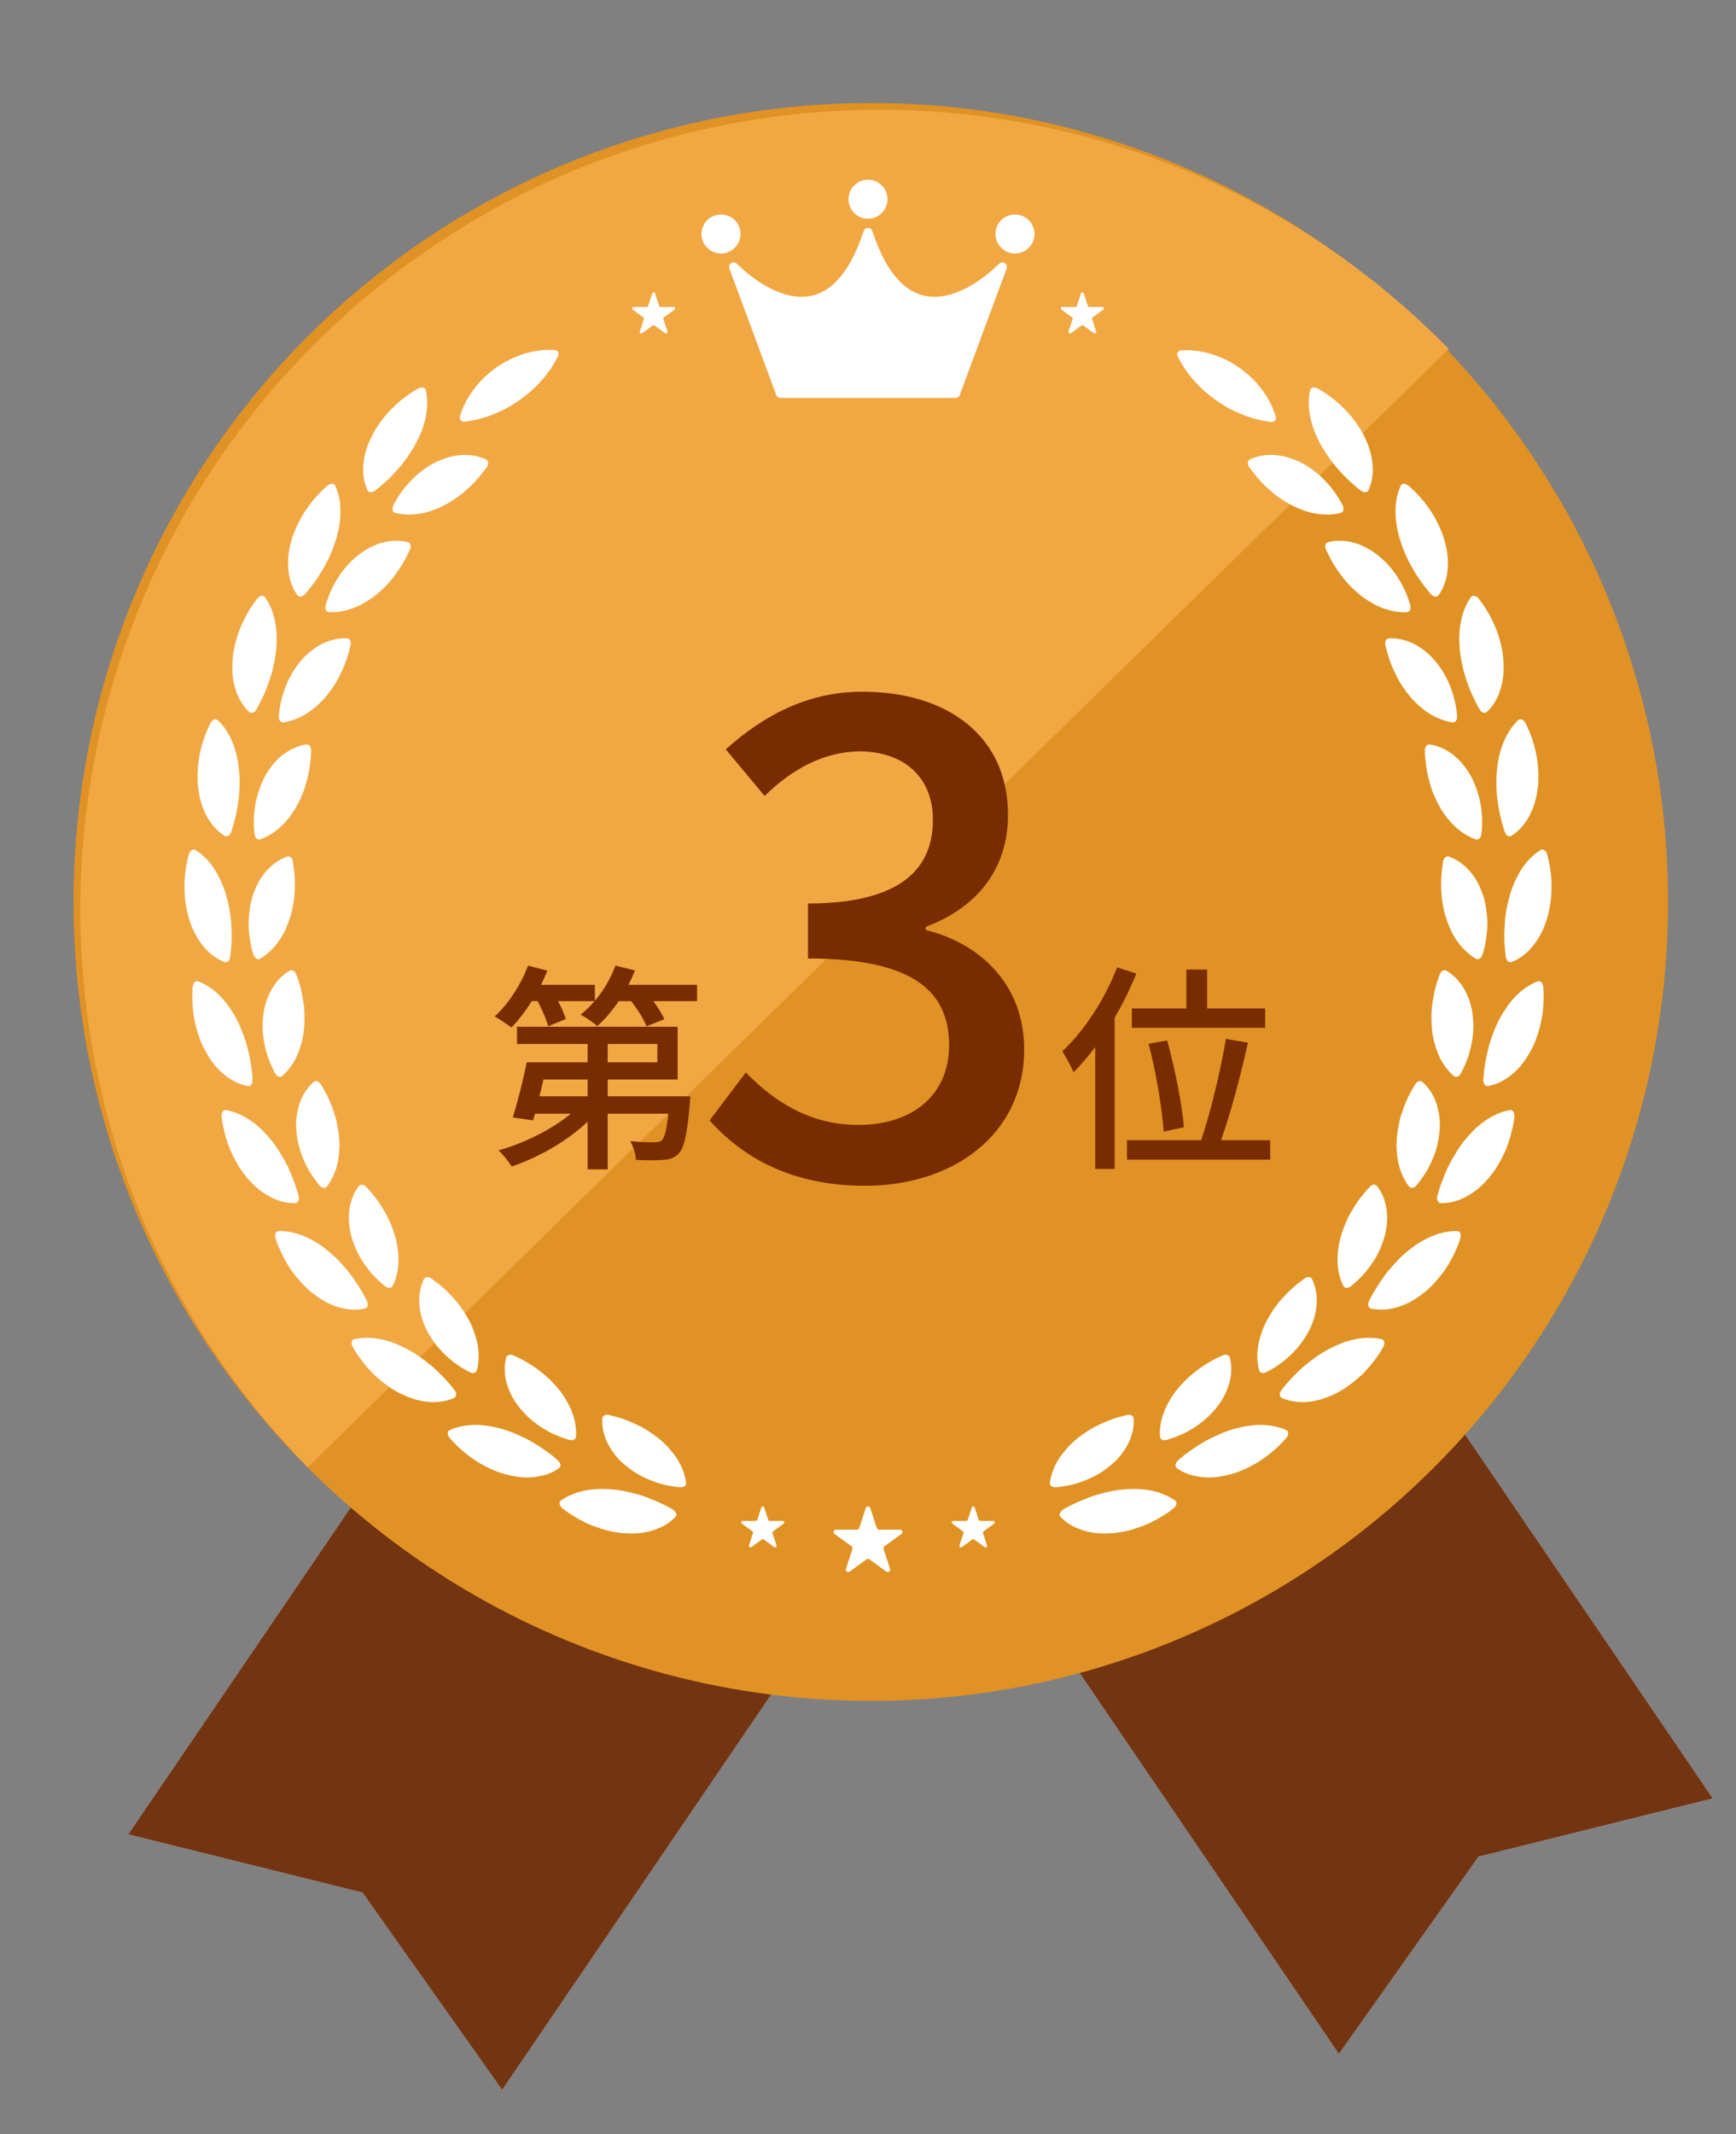
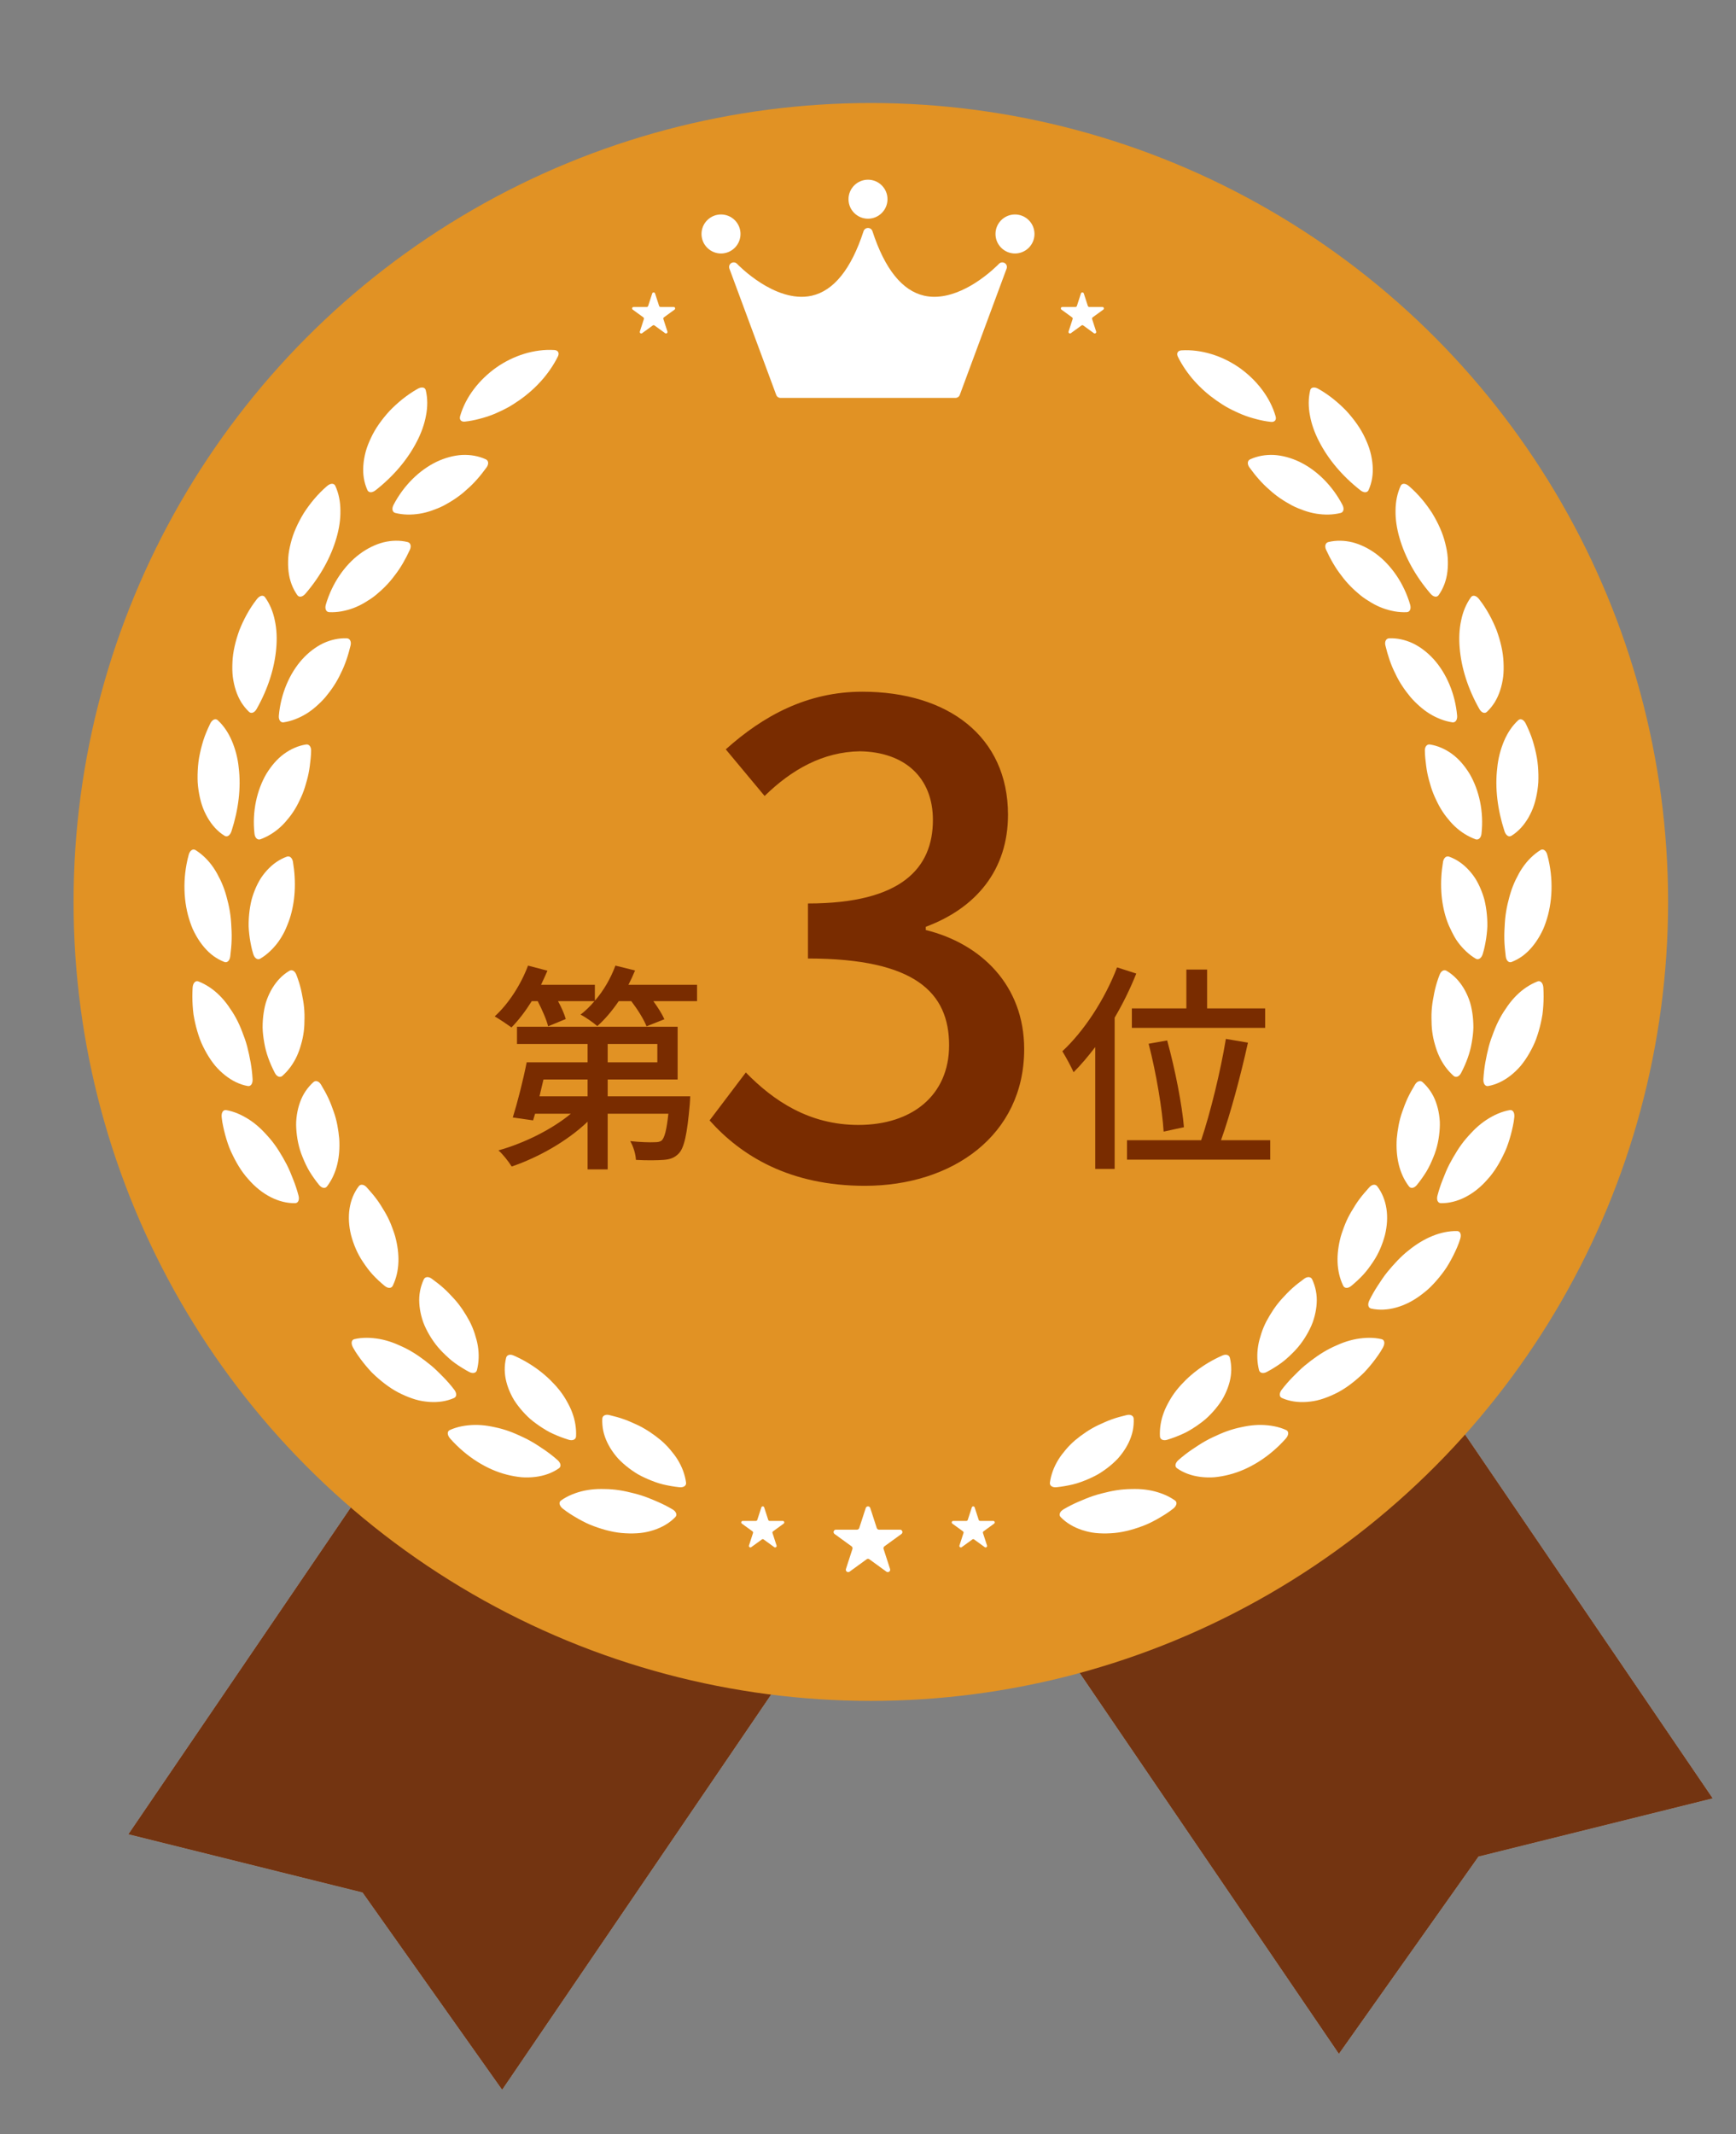
<svg xmlns="http://www.w3.org/2000/svg" width="118" height="145" viewBox="0 0 118 145" fill="none">
  <rect x="0" y="0" width="118" height="145" fill="#808080" stroke="none" />
  <g clip-path="url(#clip0_624_5138)">
    <g clip-path="url(#clip1_624_5138)">
      <path d="M91.008 139.538L100.491 126.142L116.404 122.188L89.627 82.863L64.232 100.213L91.008 139.538Z" fill="white" />
      <path d="M91.008 139.538L100.491 126.142L116.404 122.188L89.627 82.863L64.232 100.213L91.008 139.538Z" fill="#733411" />
      <path d="M91.008 139.538L100.491 126.142L116.404 122.188L89.627 82.863L64.232 100.213L91.008 139.538Z" fill="#733411" />
    </g>
    <g clip-path="url(#clip2_624_5138)">
      <path d="M34.132 141.98L24.649 128.584L8.737 124.629L35.513 85.305L60.909 102.655L34.132 141.98Z" fill="white" />
      <path d="M34.132 141.98L24.649 128.584L8.737 124.629L35.513 85.305L60.909 102.655L34.132 141.98Z" fill="#733411" />
      <path d="M34.132 141.98L24.649 128.584L8.737 124.629L35.513 85.305L60.909 102.655L34.132 141.98Z" fill="#733411" />
    </g>
    <ellipse cx="59.192" cy="61.285" rx="54.192" ry="54.285" fill="#E19224" />
-     <path d="M21.775 22.991C0.36 43.973 -0.02 78.312 20.926 99.691L98.476 23.709C77.53 2.331 43.19 2.009 21.775 22.991Z" fill="#F1A843" />
    <path d="M37.68 23.784C36.339 23.701 34.911 24.147 33.738 24.969C32.57 25.797 31.65 26.97 31.277 28.269C31.204 28.513 31.343 28.674 31.596 28.647C31.929 28.61 32.258 28.548 32.578 28.462C32.901 28.378 33.224 28.279 33.533 28.154C33.689 28.091 33.841 28.024 33.992 27.951C34.144 27.88 34.295 27.807 34.443 27.728C34.74 27.571 35.021 27.387 35.297 27.196C36.397 26.427 37.33 25.413 37.925 24.213C38.037 23.984 37.934 23.798 37.68 23.784L37.68 23.784Z" fill="white" />
    <path d="M28.375 26.427C27.65 26.839 27.02 27.363 26.479 27.922C25.955 28.498 25.515 29.105 25.221 29.742C25.071 30.058 24.945 30.369 24.859 30.684C24.775 31 24.72 31.311 24.698 31.613C24.649 32.214 24.744 32.791 24.973 33.299C25.059 33.492 25.301 33.495 25.532 33.309C26.768 32.342 27.719 31.197 28.328 30.013C28.635 29.426 28.85 28.824 28.957 28.231C29.071 27.645 29.072 27.062 28.94 26.514C28.89 26.306 28.648 26.267 28.375 26.427L28.375 26.427Z" fill="white" />
    <path d="M33.079 31.75C32.664 32.325 32.217 32.844 31.72 33.27C31.241 33.715 30.706 34.061 30.175 34.345C29.907 34.484 29.627 34.595 29.352 34.691C29.079 34.788 28.801 34.859 28.522 34.904C27.96 34.992 27.407 34.987 26.874 34.855C26.671 34.805 26.615 34.574 26.744 34.316C27.442 32.971 28.525 31.93 29.674 31.378C30.253 31.104 30.843 30.946 31.41 30.913C31.984 30.888 32.53 30.984 33.024 31.21C33.211 31.296 33.234 31.529 33.079 31.75H33.079Z" fill="white" />
    <path d="M22.219 33.035C21.587 33.579 21.07 34.215 20.647 34.868C20.244 35.535 19.931 36.217 19.764 36.898C19.679 37.237 19.614 37.566 19.593 37.893C19.571 38.22 19.578 38.536 19.614 38.836C19.682 39.435 19.888 39.983 20.21 40.438C20.333 40.61 20.57 40.566 20.762 40.338C21.786 39.15 22.496 37.841 22.866 36.563C23.052 35.926 23.15 35.297 23.138 34.692C23.137 34.095 23.026 33.523 22.791 33.011C22.701 32.817 22.456 32.826 22.219 33.035L22.219 33.035Z" fill="white" />
    <path d="M27.863 37.349C27.566 37.993 27.229 38.589 26.824 39.103C26.439 39.63 25.983 40.075 25.516 40.455C25.28 40.644 25.026 40.806 24.776 40.954C24.527 41.101 24.268 41.225 24.003 41.324C23.468 41.518 22.926 41.621 22.377 41.594C22.168 41.585 22.068 41.37 22.145 41.091C22.569 39.636 23.428 38.405 24.45 37.642C24.963 37.26 25.515 36.993 26.063 36.85C26.621 36.714 27.176 36.703 27.704 36.83C27.905 36.878 27.972 37.103 27.863 37.349Z" fill="white" />
    <path d="M17.457 40.714C16.942 41.37 16.56 42.096 16.271 42.82C16.006 43.553 15.83 44.283 15.8 44.984C15.783 45.333 15.786 45.67 15.825 45.993C15.868 46.318 15.937 46.627 16.031 46.915C16.127 47.203 16.246 47.469 16.395 47.713C16.548 47.957 16.726 48.177 16.928 48.368C17.082 48.513 17.307 48.424 17.449 48.163C18.222 46.797 18.664 45.376 18.777 44.05C18.836 43.389 18.809 42.752 18.681 42.161C18.563 41.576 18.343 41.036 18.013 40.579C17.888 40.406 17.649 40.462 17.457 40.713L17.457 40.714Z" fill="white" />
    <path d="M23.831 43.849C23.666 44.538 23.452 45.188 23.154 45.77C22.881 46.363 22.518 46.886 22.135 47.35C21.941 47.581 21.725 47.791 21.507 47.983C21.291 48.176 21.062 48.349 20.822 48.497C20.582 48.645 20.328 48.769 20.07 48.868C19.815 48.967 19.551 49.039 19.279 49.08C19.073 49.111 18.932 48.92 18.953 48.632C19.086 47.122 19.689 45.747 20.541 44.799C20.971 44.325 21.459 43.955 21.969 43.709C22.49 43.468 23.032 43.35 23.575 43.371C23.781 43.379 23.891 43.587 23.831 43.849Z" fill="white" />
    <path d="M14.284 49.178C14.104 49.553 13.938 49.932 13.818 50.318C13.698 50.705 13.604 51.093 13.534 51.476C13.467 51.859 13.441 52.242 13.431 52.612C13.427 52.797 13.429 52.98 13.437 53.159C13.447 53.339 13.469 53.516 13.494 53.689C13.545 54.035 13.62 54.365 13.717 54.674C13.814 54.983 13.951 55.273 14.099 55.537C14.403 56.065 14.781 56.49 15.26 56.787C15.442 56.899 15.637 56.767 15.732 56.484C16.218 54.993 16.388 53.515 16.229 52.191C16.168 51.533 16.001 50.91 15.768 50.358C15.537 49.807 15.215 49.32 14.802 48.937C14.645 48.791 14.422 48.893 14.283 49.177L14.284 49.178Z" fill="white" />
    <path d="M21.147 51.005C21.142 51.361 21.101 51.704 21.058 52.042C21.015 52.38 20.949 52.707 20.861 53.022C20.776 53.337 20.685 53.644 20.565 53.935C20.507 54.081 20.443 54.224 20.374 54.363C20.308 54.502 20.242 54.638 20.169 54.77C20.023 55.035 19.859 55.284 19.677 55.515C19.495 55.745 19.313 55.96 19.105 56.153C18.697 56.538 18.213 56.839 17.704 57.026C17.51 57.097 17.328 56.936 17.298 56.65C17.127 55.142 17.465 53.679 18.105 52.58C18.443 52.033 18.834 51.571 19.295 51.233C19.758 50.894 20.265 50.671 20.801 50.586C21.005 50.554 21.153 50.736 21.147 51.005L21.147 51.005Z" fill="white" />
    <path d="M12.823 58.095C12.387 59.704 12.472 61.353 12.925 62.662C12.981 62.826 13.038 62.985 13.107 63.139C13.179 63.292 13.254 63.44 13.335 63.582C13.495 63.865 13.674 64.124 13.87 64.355C14.066 64.585 14.276 64.786 14.505 64.955C14.739 65.124 14.987 65.26 15.248 65.361C15.445 65.438 15.618 65.271 15.651 64.976C15.698 64.587 15.739 64.202 15.745 63.825C15.75 63.636 15.749 63.45 15.741 63.265C15.731 63.08 15.722 62.897 15.712 62.716C15.689 62.354 15.643 62.001 15.575 61.66C15.541 61.489 15.502 61.321 15.457 61.156C15.416 60.991 15.374 60.829 15.325 60.671C15.226 60.354 15.107 60.052 14.969 59.766C14.827 59.48 14.687 59.212 14.515 58.964C14.181 58.468 13.758 58.053 13.287 57.759C13.11 57.647 12.899 57.789 12.823 58.095Z" fill="white" />
    <path d="M19.912 58.552C20.146 59.952 20.065 61.288 19.683 62.449C19.635 62.594 19.578 62.735 19.523 62.873C19.469 63.011 19.41 63.146 19.347 63.277C19.219 63.538 19.07 63.785 18.903 64.014C18.735 64.243 18.547 64.454 18.344 64.643C18.146 64.831 17.929 64.997 17.693 65.137C17.514 65.244 17.311 65.119 17.221 64.844C17.105 64.483 17.035 64.116 16.979 63.753C16.952 63.571 16.932 63.39 16.917 63.21C16.9 63.031 16.894 62.852 16.901 62.675C16.91 62.321 16.942 61.976 16.997 61.643C17.024 61.477 17.056 61.314 17.095 61.155C17.136 60.996 17.187 60.841 17.241 60.69C17.349 60.389 17.478 60.106 17.626 59.846C17.771 59.585 17.956 59.348 18.145 59.137C18.532 58.714 18.975 58.396 19.494 58.209C19.692 58.138 19.861 58.286 19.912 58.552H19.912Z" fill="white" />
    <path d="M13.094 67.101C13.069 67.515 13.071 67.926 13.096 68.329C13.109 68.531 13.127 68.731 13.153 68.927C13.185 69.123 13.222 69.317 13.265 69.507C13.351 69.886 13.458 70.252 13.585 70.6C13.712 70.947 13.879 71.271 14.051 71.574C14.225 71.876 14.416 72.155 14.62 72.405C14.831 72.654 15.062 72.874 15.3 73.063C15.777 73.441 16.293 73.692 16.838 73.792C17.047 73.829 17.183 73.632 17.169 73.333C17.127 72.547 16.979 71.804 16.8 71.101C16.707 70.75 16.585 70.414 16.457 70.09C16.335 69.766 16.194 69.456 16.035 69.164C15.879 68.871 15.692 68.598 15.514 68.341C15.332 68.085 15.134 67.849 14.921 67.638C14.498 67.214 14.002 66.886 13.489 66.685C13.293 66.608 13.114 66.787 13.094 67.101Z" fill="white" />
    <path d="M20.142 66.226C20.272 66.558 20.377 66.891 20.456 67.222C20.495 67.388 20.527 67.554 20.556 67.718C20.59 67.882 20.618 68.044 20.64 68.207C20.683 68.531 20.703 68.852 20.698 69.168C20.695 69.483 20.689 69.789 20.648 70.09C20.61 70.39 20.548 70.683 20.465 70.965C20.387 71.245 20.294 71.513 20.175 71.769C19.938 72.279 19.608 72.736 19.195 73.102C19.04 73.241 18.814 73.159 18.684 72.904C18.335 72.234 18.072 71.534 17.96 70.836C17.899 70.488 17.856 70.145 17.85 69.808C17.85 69.47 17.873 69.141 17.921 68.825C17.971 68.509 18.031 68.21 18.139 67.924C18.244 67.639 18.371 67.373 18.519 67.13C18.818 66.642 19.191 66.248 19.669 65.965C19.85 65.858 20.045 65.973 20.142 66.226Z" fill="white" />
    <path d="M15.069 75.916C15.089 76.124 15.123 76.328 15.167 76.528C15.209 76.73 15.257 76.928 15.31 77.124C15.364 77.319 15.422 77.511 15.486 77.7C15.549 77.889 15.62 78.073 15.703 78.25C16.029 78.96 16.407 79.608 16.883 80.127C17.797 81.185 18.961 81.77 20.058 81.752C20.267 81.749 20.367 81.525 20.291 81.237C20.191 80.857 20.07 80.491 19.929 80.141C19.793 79.788 19.652 79.444 19.486 79.121C19.146 78.478 18.786 77.881 18.353 77.372C18.246 77.244 18.132 77.123 18.022 77.004C17.913 76.885 17.802 76.772 17.686 76.664C17.456 76.449 17.214 76.257 16.962 76.09C16.452 75.76 15.93 75.525 15.377 75.428C15.168 75.392 15.034 75.6 15.069 75.915L15.069 75.916Z" fill="white" />
    <path d="M21.816 73.692C21.906 73.847 21.993 73.998 22.079 74.147C22.164 74.299 22.242 74.452 22.314 74.606C22.387 74.76 22.452 74.914 22.512 75.07C22.569 75.226 22.625 75.38 22.682 75.533C22.903 76.146 23.002 76.776 23.059 77.373C23.133 78.58 22.905 79.72 22.231 80.609C22.105 80.777 21.873 80.738 21.691 80.515C21.452 80.222 21.236 79.917 21.043 79.604C20.854 79.289 20.705 78.96 20.572 78.633C20.298 77.983 20.174 77.305 20.137 76.671C20.129 76.512 20.124 76.356 20.133 76.201C20.142 76.045 20.159 75.893 20.181 75.743C20.227 75.445 20.297 75.16 20.394 74.893C20.581 74.362 20.897 73.894 21.303 73.528C21.458 73.39 21.679 73.462 21.816 73.692Z" fill="white" />
-     <path d="M18.746 84.186C18.868 84.587 19.042 84.96 19.222 85.323C19.409 85.683 19.601 86.035 19.831 86.35C20.06 86.666 20.304 86.962 20.558 87.233C20.686 87.367 20.811 87.499 20.948 87.618C21.084 87.736 21.223 87.849 21.363 87.954C22.47 88.808 23.726 89.149 24.797 88.913C25.002 88.868 25.056 88.63 24.924 88.362C24.75 88.009 24.558 87.675 24.351 87.36C24.147 87.042 23.941 86.733 23.713 86.449C23.252 85.887 22.78 85.373 22.254 84.961C21.226 84.125 20.065 83.624 18.951 83.647C18.738 83.653 18.649 83.883 18.746 84.186L18.746 84.186Z" fill="white" />
    <path d="M24.916 80.665C25.148 80.93 25.384 81.188 25.584 81.462C25.79 81.732 25.959 82.019 26.128 82.297C26.296 82.577 26.439 82.863 26.559 83.153C26.62 83.298 26.67 83.447 26.724 83.59C26.777 83.734 26.824 83.878 26.865 84.023C27.178 85.192 27.183 86.354 26.699 87.36C26.608 87.55 26.374 87.558 26.151 87.376C25.859 87.136 25.586 86.88 25.335 86.612C25.087 86.341 24.875 86.048 24.679 85.755C24.281 85.172 24.025 84.532 23.861 83.919C23.557 82.675 23.721 81.487 24.381 80.608C24.504 80.442 24.735 80.468 24.916 80.666V80.665Z" fill="white" />
    <path d="M23.996 91.559C24.047 91.65 24.099 91.74 24.153 91.829C24.208 91.917 24.266 92.002 24.325 92.086C24.442 92.255 24.564 92.419 24.689 92.578C24.814 92.737 24.944 92.891 25.076 93.04C25.142 93.114 25.209 93.187 25.277 93.259C25.347 93.328 25.418 93.395 25.49 93.462C26.065 93.989 26.668 94.436 27.307 94.729C27.622 94.88 27.938 95.002 28.249 95.094C28.559 95.186 28.877 95.233 29.179 95.256C29.786 95.299 30.355 95.214 30.861 94.991C31.054 94.904 31.056 94.664 30.876 94.425C30.637 94.113 30.384 93.823 30.119 93.554C29.852 93.287 29.593 93.021 29.313 92.789C28.751 92.328 28.183 91.921 27.588 91.62C27.44 91.544 27.288 91.476 27.14 91.41C26.994 91.343 26.846 91.282 26.698 91.228C26.402 91.119 26.104 91.037 25.807 90.982C25.209 90.877 24.637 90.863 24.09 90.99C23.882 91.038 23.841 91.281 23.996 91.559V91.559Z" fill="white" />
    <path d="M29.342 86.881C29.485 86.989 29.624 87.094 29.761 87.198C29.898 87.305 30.03 87.415 30.157 87.529C30.283 87.642 30.404 87.759 30.519 87.879C30.633 88 30.745 88.12 30.857 88.239C31.298 88.72 31.639 89.258 31.923 89.787C32.061 90.056 32.175 90.331 32.266 90.611C32.355 90.891 32.433 91.161 32.478 91.44C32.57 91.995 32.556 92.557 32.42 93.093C32.37 93.296 32.138 93.353 31.886 93.217C31.552 93.039 31.235 92.841 30.936 92.627C30.636 92.415 30.373 92.166 30.122 91.917C29.618 91.423 29.236 90.85 28.957 90.279C28.888 90.136 28.823 89.994 28.77 89.848C28.718 89.701 28.674 89.554 28.636 89.408C28.562 89.115 28.516 88.825 28.501 88.542C28.465 87.98 28.576 87.424 28.806 86.931C28.894 86.743 29.126 86.723 29.342 86.881Z" fill="white" />
    <path d="M30.596 97.742C31.699 98.988 33.102 99.86 34.458 100.199C34.796 100.285 35.129 100.344 35.451 100.374C35.775 100.4 36.094 100.387 36.395 100.351C36.999 100.275 37.539 100.084 37.993 99.764C38.166 99.641 38.121 99.407 37.898 99.207C37.603 98.947 37.299 98.711 36.987 98.499C36.829 98.394 36.673 98.291 36.519 98.189C36.364 98.088 36.206 97.994 36.048 97.906C35.732 97.726 35.404 97.583 35.088 97.441C34.77 97.301 34.449 97.186 34.129 97.095C33.968 97.05 33.808 97.011 33.648 96.978C33.49 96.943 33.335 96.911 33.179 96.887C32.868 96.838 32.56 96.815 32.258 96.819C31.652 96.833 31.086 96.936 30.576 97.166C30.382 97.254 30.389 97.501 30.595 97.742L30.596 97.742Z" fill="white" />
    <path d="M34.917 92.105C36.218 92.677 37.266 93.51 38.023 94.453C38.211 94.69 38.377 94.938 38.52 95.195C38.664 95.449 38.792 95.702 38.89 95.967C39.089 96.494 39.183 97.05 39.155 97.6C39.145 97.807 38.928 97.912 38.654 97.826C38.292 97.716 37.942 97.582 37.608 97.43C37.524 97.392 37.441 97.353 37.36 97.312C37.281 97.269 37.202 97.224 37.124 97.179C36.969 97.087 36.818 96.992 36.672 96.892C36.381 96.691 36.103 96.487 35.862 96.249C35.62 96.013 35.401 95.766 35.209 95.512C35.112 95.385 35.023 95.257 34.94 95.127C34.859 94.995 34.788 94.857 34.722 94.721C34.592 94.449 34.49 94.173 34.42 93.898C34.276 93.352 34.271 92.79 34.402 92.258C34.451 92.056 34.674 91.991 34.917 92.105V92.105Z" fill="white" />
    <path d="M38.263 102.514C38.589 102.774 38.939 102.987 39.289 103.189C39.641 103.386 39.996 103.569 40.363 103.699C41.092 103.97 41.818 104.151 42.518 104.181C42.866 104.201 43.204 104.195 43.526 104.162C43.847 104.13 44.159 104.054 44.447 103.961C45.024 103.771 45.519 103.478 45.903 103.081C46.049 102.93 45.962 102.702 45.705 102.551C45.366 102.353 45.022 102.179 44.676 102.031C44.328 101.884 43.988 101.736 43.641 101.626C43.298 101.51 42.947 101.434 42.611 101.353C42.272 101.277 41.935 101.226 41.603 101.198C41.437 101.185 41.273 101.177 41.11 101.176C40.948 101.172 40.789 101.17 40.632 101.176C40.317 101.188 40.011 101.225 39.716 101.287C39.422 101.348 39.137 101.44 38.873 101.548C38.609 101.656 38.361 101.79 38.133 101.953C37.96 102.076 38.014 102.317 38.262 102.514H38.263Z" fill="white" />
    <path d="M41.416 96.149C41.759 96.235 42.1 96.32 42.42 96.438C42.741 96.55 43.043 96.694 43.342 96.829C43.933 97.11 44.456 97.477 44.92 97.86C45.151 98.057 45.362 98.269 45.551 98.494C45.741 98.72 45.916 98.941 46.063 99.183C46.358 99.663 46.558 100.188 46.633 100.737C46.662 100.945 46.471 101.081 46.185 101.052C45.809 101.013 45.439 100.949 45.081 100.864C44.723 100.78 44.386 100.649 44.06 100.513C43.736 100.37 43.423 100.225 43.142 100.035C42.859 99.85 42.597 99.65 42.359 99.438C42.241 99.332 42.128 99.223 42.022 99.111C41.917 98.997 41.82 98.876 41.73 98.755C41.549 98.512 41.396 98.261 41.274 98.004C41.153 97.746 41.059 97.488 41.004 97.217C40.949 96.946 40.927 96.672 40.939 96.399C40.948 96.191 41.155 96.085 41.416 96.149L41.416 96.149Z" fill="white" />
    <path d="M80.061 24.235C80.656 25.434 81.588 26.448 82.688 27.216C82.963 27.407 83.244 27.591 83.541 27.748C83.689 27.827 83.841 27.9 83.993 27.97C84.143 28.043 84.295 28.111 84.451 28.173C84.76 28.299 85.082 28.397 85.405 28.481C85.726 28.567 86.054 28.63 86.387 28.666C86.64 28.693 86.779 28.532 86.706 28.288C86.333 26.99 85.414 25.817 84.247 24.989C83.074 24.168 81.647 23.723 80.307 23.806C80.053 23.82 79.95 24.006 80.061 24.235V24.235Z" fill="white" />
    <path d="M84.92 31.75C85.335 32.325 85.781 32.844 86.278 33.27C86.758 33.715 87.292 34.061 87.824 34.345C88.092 34.484 88.372 34.595 88.646 34.691C88.92 34.788 89.198 34.859 89.477 34.904C90.039 34.992 90.592 34.987 91.125 34.855C91.328 34.805 91.384 34.574 91.254 34.316C90.557 32.971 89.474 31.93 88.325 31.378C87.746 31.104 87.156 30.946 86.589 30.913C86.015 30.888 85.469 30.984 84.975 31.21C84.788 31.296 84.765 31.529 84.92 31.75Z" fill="white" />
    <path d="M89.623 26.427C90.348 26.839 90.978 27.363 91.519 27.922C92.043 28.498 92.483 29.105 92.778 29.742C92.927 30.058 93.053 30.369 93.138 30.684C93.223 31 93.278 31.311 93.3 31.613C93.349 32.214 93.254 32.791 93.025 33.299C92.939 33.492 92.697 33.495 92.465 33.309C91.23 32.342 90.279 31.197 89.67 30.013C89.363 29.426 89.147 28.824 89.041 28.231C88.927 27.645 88.926 27.062 89.058 26.514C89.108 26.306 89.35 26.267 89.623 26.427L89.623 26.427Z" fill="white" />
    <path d="M90.135 37.35C90.432 37.993 90.769 38.589 91.174 39.103C91.559 39.631 92.015 40.075 92.482 40.456C92.718 40.644 92.972 40.807 93.221 40.954C93.471 41.102 93.73 41.226 93.995 41.324C94.53 41.518 95.072 41.621 95.621 41.595C95.83 41.585 95.93 41.37 95.853 41.092C95.429 39.637 94.57 38.405 93.547 37.642C93.035 37.261 92.483 36.993 91.935 36.85C91.377 36.715 90.822 36.704 90.294 36.83C90.093 36.879 90.026 37.103 90.135 37.35Z" fill="white" />
    <path d="M95.778 33.035C96.411 33.579 96.928 34.216 97.35 34.869C97.754 35.536 98.067 36.218 98.233 36.899C98.319 37.238 98.384 37.567 98.405 37.894C98.427 38.22 98.42 38.536 98.384 38.837C98.315 39.436 98.109 39.984 97.787 40.438C97.665 40.61 97.427 40.566 97.236 40.339C96.212 39.15 95.502 37.842 95.132 36.564C94.946 35.927 94.847 35.297 94.859 34.692C94.861 34.096 94.972 33.524 95.207 33.012C95.296 32.818 95.541 32.826 95.778 33.035Z" fill="white" />
    <path d="M94.167 43.849C94.332 44.538 94.546 45.188 94.844 45.77C95.117 46.363 95.48 46.886 95.863 47.35C96.057 47.581 96.273 47.791 96.491 47.983C96.707 48.176 96.936 48.349 97.177 48.497C97.416 48.645 97.67 48.769 97.928 48.868C98.183 48.967 98.447 49.039 98.719 49.08C98.925 49.111 99.066 48.92 99.045 48.632C98.912 47.122 98.309 45.747 97.457 44.799C97.027 44.325 96.539 43.955 96.029 43.709C95.508 43.468 94.966 43.35 94.423 43.371C94.217 43.379 94.107 43.587 94.166 43.849H94.167Z" fill="white" />
    <path d="M100.54 40.714C101.055 41.37 101.438 42.096 101.727 42.82C101.992 43.553 102.168 44.283 102.197 44.984C102.215 45.333 102.212 45.67 102.173 45.993C102.13 46.318 102.061 46.627 101.966 46.915C101.871 47.203 101.752 47.469 101.602 47.713C101.449 47.957 101.272 48.177 101.069 48.368C100.915 48.513 100.691 48.424 100.549 48.163C99.775 46.797 99.333 45.376 99.22 44.05C99.161 43.389 99.188 42.752 99.317 42.161C99.434 41.576 99.654 41.036 99.984 40.579C100.11 40.406 100.348 40.462 100.54 40.713V40.714Z" fill="white" />
    <path d="M96.851 51.005C96.856 51.361 96.897 51.704 96.94 52.042C96.983 52.38 97.049 52.707 97.137 53.022C97.222 53.337 97.313 53.644 97.433 53.935C97.491 54.081 97.555 54.224 97.624 54.363C97.69 54.502 97.756 54.638 97.829 54.77C97.975 55.035 98.139 55.284 98.32 55.515C98.502 55.745 98.685 55.96 98.893 56.153C99.301 56.538 99.785 56.839 100.294 57.026C100.488 57.097 100.67 56.936 100.7 56.65C100.871 55.142 100.534 53.679 99.893 52.58C99.555 52.033 99.164 51.571 98.703 51.233C98.24 50.894 97.733 50.671 97.197 50.586C96.993 50.554 96.845 50.736 96.851 51.005L96.851 51.005Z" fill="white" />
    <path d="M103.715 49.178C103.895 49.553 104.061 49.932 104.18 50.318C104.3 50.705 104.395 51.093 104.464 51.476C104.532 51.859 104.558 52.242 104.568 52.612C104.572 52.797 104.57 52.98 104.562 53.159C104.551 53.339 104.53 53.516 104.505 53.689C104.454 54.035 104.379 54.365 104.281 54.674C104.185 54.983 104.048 55.273 103.9 55.537C103.596 56.065 103.218 56.49 102.738 56.787C102.557 56.899 102.361 56.767 102.266 56.484C101.781 54.993 101.611 53.515 101.77 52.191C101.831 51.533 101.998 50.91 102.23 50.358C102.461 49.807 102.783 49.32 103.197 48.937C103.354 48.791 103.577 48.893 103.715 49.177V49.178Z" fill="white" />
-     <path d="M98.087 58.552C97.853 59.952 97.934 61.288 98.316 62.449C98.364 62.594 98.421 62.735 98.476 62.873C98.53 63.011 98.588 63.146 98.652 63.277C98.78 63.538 98.929 63.785 99.096 64.014C99.263 64.243 99.453 64.454 99.655 64.643C99.853 64.831 100.07 64.997 100.306 65.137C100.485 65.244 100.688 65.119 100.778 64.844C100.894 64.483 100.963 64.116 101.02 63.753C101.047 63.571 101.067 63.39 101.082 63.21C101.099 63.031 101.105 62.852 101.098 62.675C101.089 62.321 101.057 61.976 101.002 61.643C100.975 61.477 100.942 61.314 100.905 61.155C100.863 60.996 100.812 60.841 100.758 60.69C100.65 60.389 100.521 60.106 100.373 59.846C100.228 59.585 100.043 59.348 99.854 59.137C99.467 58.714 99.024 58.396 98.505 58.209C98.307 58.138 98.138 58.286 98.087 58.552H98.087Z" fill="white" />
+     <path d="M98.087 58.552C97.853 59.952 97.934 61.288 98.316 62.449C98.364 62.594 98.421 62.735 98.476 62.873C98.78 63.538 98.929 63.785 99.096 64.014C99.263 64.243 99.453 64.454 99.655 64.643C99.853 64.831 100.07 64.997 100.306 65.137C100.485 65.244 100.688 65.119 100.778 64.844C100.894 64.483 100.963 64.116 101.02 63.753C101.047 63.571 101.067 63.39 101.082 63.21C101.099 63.031 101.105 62.852 101.098 62.675C101.089 62.321 101.057 61.976 101.002 61.643C100.975 61.477 100.942 61.314 100.905 61.155C100.863 60.996 100.812 60.841 100.758 60.69C100.65 60.389 100.521 60.106 100.373 59.846C100.228 59.585 100.043 59.348 99.854 59.137C99.467 58.714 99.024 58.396 98.505 58.209C98.307 58.138 98.138 58.286 98.087 58.552H98.087Z" fill="white" />
    <path d="M105.176 58.095C105.612 59.704 105.527 61.353 105.074 62.662C105.018 62.826 104.961 62.985 104.891 63.139C104.82 63.292 104.745 63.44 104.664 63.582C104.503 63.865 104.325 64.124 104.129 64.355C103.933 64.585 103.723 64.786 103.493 64.955C103.259 65.124 103.012 65.26 102.752 65.361C102.554 65.438 102.38 65.271 102.348 64.976C102.301 64.587 102.26 64.202 102.253 63.825C102.249 63.636 102.251 63.45 102.258 63.265C102.268 63.08 102.277 62.897 102.287 62.716C102.31 62.354 102.356 62.001 102.424 61.66C102.458 61.489 102.497 61.321 102.542 61.156C102.583 60.991 102.625 60.829 102.675 60.671C102.773 60.354 102.892 60.052 103.03 59.766C103.172 59.48 103.312 59.212 103.484 58.964C103.818 58.468 104.241 58.053 104.711 57.759C104.889 57.647 105.1 57.789 105.176 58.095Z" fill="white" />
    <path d="M97.856 66.226C97.726 66.558 97.622 66.891 97.543 67.222C97.503 67.388 97.471 67.554 97.443 67.718C97.409 67.882 97.381 68.044 97.359 68.207C97.315 68.531 97.296 68.852 97.3 69.168C97.304 69.483 97.31 69.789 97.351 70.09C97.389 70.39 97.45 70.683 97.534 70.965C97.611 71.245 97.704 71.513 97.824 71.769C98.061 72.279 98.39 72.736 98.804 73.102C98.959 73.241 99.184 73.159 99.315 72.904C99.664 72.234 99.926 71.534 100.039 70.836C100.099 70.488 100.143 70.145 100.149 69.808C100.149 69.47 100.125 69.141 100.078 68.825C100.028 68.509 99.967 68.21 99.859 67.924C99.755 67.639 99.628 67.373 99.48 67.13C99.18 66.642 98.808 66.248 98.329 65.965C98.148 65.858 97.953 65.973 97.856 66.226Z" fill="white" />
    <path d="M104.905 67.101C104.929 67.515 104.928 67.926 104.902 68.329C104.889 68.531 104.871 68.731 104.845 68.927C104.813 69.123 104.776 69.317 104.733 69.507C104.647 69.886 104.54 70.252 104.414 70.6C104.287 70.947 104.119 71.271 103.947 71.574C103.773 71.876 103.582 72.155 103.378 72.405C103.167 72.654 102.936 72.874 102.699 73.063C102.221 73.441 101.705 73.692 101.16 73.792C100.951 73.829 100.815 73.632 100.829 73.333C100.871 72.547 101.019 71.804 101.198 71.101C101.292 70.75 101.413 70.414 101.541 70.09C101.663 69.766 101.804 69.456 101.964 69.164C102.119 68.871 102.306 68.598 102.484 68.341C102.666 68.085 102.864 67.849 103.077 67.638C103.5 67.214 103.996 66.886 104.51 66.685C104.705 66.608 104.884 66.787 104.905 67.101H104.905Z" fill="white" />
    <path d="M96.183 73.692C96.094 73.847 96.006 73.998 95.92 74.147C95.835 74.299 95.757 74.452 95.685 74.606C95.613 74.76 95.547 74.914 95.487 75.07C95.43 75.226 95.374 75.38 95.317 75.533C95.097 76.146 94.997 76.776 94.94 77.373C94.867 78.58 95.094 79.72 95.768 80.609C95.895 80.777 96.126 80.738 96.308 80.515C96.547 80.222 96.763 79.917 96.956 79.604C97.145 79.289 97.294 78.96 97.427 78.633C97.701 77.983 97.825 77.305 97.862 76.671C97.87 76.512 97.875 76.356 97.867 76.201C97.857 76.045 97.841 75.893 97.818 75.743C97.773 75.445 97.702 75.16 97.605 74.893C97.418 74.362 97.102 73.894 96.696 73.528C96.542 73.39 96.32 73.462 96.183 73.692H96.183Z" fill="white" />
    <path d="M102.93 75.916C102.91 76.124 102.876 76.328 102.832 76.528C102.79 76.73 102.742 76.928 102.689 77.124C102.635 77.319 102.576 77.511 102.512 77.7C102.45 77.889 102.379 78.073 102.296 78.25C101.97 78.96 101.592 79.608 101.116 80.127C100.202 81.185 99.038 81.77 97.941 81.752C97.732 81.749 97.632 81.525 97.708 81.237C97.808 80.857 97.929 80.491 98.07 80.141C98.206 79.788 98.346 79.444 98.513 79.121C98.853 78.478 99.213 77.881 99.646 77.372C99.753 77.244 99.867 77.123 99.977 77.004C100.085 76.885 100.197 76.772 100.312 76.664C100.542 76.449 100.785 76.257 101.037 76.09C101.547 75.76 102.069 75.525 102.622 75.428C102.831 75.392 102.964 75.6 102.93 75.915L102.93 75.916Z" fill="white" />
    <path d="M93.083 80.665C92.851 80.93 92.615 81.188 92.415 81.462C92.209 81.732 92.04 82.019 91.871 82.297C91.703 82.577 91.56 82.863 91.44 83.153C91.379 83.298 91.329 83.447 91.276 83.59C91.222 83.734 91.175 83.878 91.134 84.023C90.821 85.192 90.816 86.354 91.3 87.36C91.391 87.55 91.625 87.558 91.847 87.376C92.14 87.136 92.413 86.88 92.664 86.612C92.912 86.341 93.124 86.048 93.32 85.755C93.718 85.172 93.974 84.532 94.138 83.919C94.442 82.675 94.278 81.487 93.618 80.608C93.495 80.442 93.264 80.468 93.083 80.666L93.083 80.665Z" fill="white" />
    <path d="M99.252 84.186C99.13 84.587 98.957 84.96 98.776 85.323C98.59 85.683 98.398 86.035 98.167 86.35C97.938 86.666 97.695 86.962 97.441 87.233C97.313 87.367 97.188 87.499 97.051 87.618C96.914 87.736 96.776 87.849 96.636 87.954C95.529 88.808 94.272 89.149 93.201 88.913C92.996 88.868 92.943 88.63 93.075 88.362C93.249 88.009 93.44 87.675 93.648 87.36C93.852 87.042 94.058 86.733 94.285 86.449C94.747 85.887 95.218 85.373 95.745 84.961C96.772 84.125 97.933 83.624 99.048 83.647C99.261 83.653 99.35 83.883 99.252 84.186V84.186Z" fill="white" />
    <path d="M88.656 86.882C88.514 86.99 88.374 87.095 88.237 87.199C88.1 87.305 87.968 87.415 87.842 87.529C87.716 87.643 87.594 87.759 87.479 87.879C87.365 88.001 87.253 88.121 87.141 88.24C86.701 88.721 86.36 89.259 86.076 89.788C85.938 90.056 85.823 90.332 85.733 90.611C85.643 90.891 85.565 91.161 85.521 91.441C85.429 91.995 85.442 92.558 85.578 93.094C85.629 93.296 85.86 93.354 86.112 93.217C86.446 93.039 86.764 92.842 87.063 92.628C87.363 92.415 87.625 92.166 87.876 91.918C88.38 91.424 88.762 90.851 89.041 90.28C89.11 90.136 89.175 89.995 89.228 89.849C89.28 89.702 89.325 89.555 89.362 89.408C89.437 89.116 89.483 88.826 89.498 88.543C89.533 87.981 89.422 87.425 89.192 86.931C89.104 86.744 88.872 86.723 88.656 86.882H88.656Z" fill="white" />
    <path d="M94.002 91.56C93.951 91.651 93.899 91.741 93.845 91.83C93.79 91.917 93.732 92.002 93.673 92.087C93.556 92.255 93.435 92.419 93.309 92.579C93.184 92.737 93.055 92.892 92.922 93.04C92.856 93.115 92.789 93.188 92.721 93.259C92.651 93.328 92.58 93.396 92.508 93.462C91.933 93.99 91.33 94.436 90.691 94.73C90.376 94.88 90.06 95.003 89.749 95.094C89.439 95.187 89.121 95.234 88.819 95.257C88.212 95.299 87.643 95.215 87.137 94.991C86.944 94.905 86.942 94.664 87.122 94.426C87.361 94.114 87.614 93.823 87.879 93.555C88.146 93.287 88.405 93.021 88.685 92.789C89.247 92.328 89.815 91.922 90.41 91.62C90.558 91.544 90.71 91.476 90.858 91.411C91.004 91.344 91.152 91.283 91.3 91.228C91.596 91.12 91.894 91.037 92.191 90.982C92.789 90.878 93.361 90.863 93.908 90.991C94.116 91.038 94.157 91.282 94.002 91.559V91.56Z" fill="white" />
    <path d="M83.081 92.105C81.781 92.677 80.733 93.51 79.976 94.453C79.788 94.69 79.622 94.938 79.479 95.195C79.334 95.449 79.207 95.702 79.109 95.967C78.91 96.494 78.816 97.05 78.844 97.6C78.853 97.807 79.071 97.912 79.345 97.826C79.706 97.716 80.056 97.582 80.391 97.43C80.474 97.392 80.557 97.353 80.638 97.312C80.718 97.269 80.797 97.224 80.875 97.179C81.03 97.087 81.181 96.992 81.327 96.892C81.617 96.691 81.896 96.487 82.136 96.249C82.379 96.013 82.597 95.766 82.79 95.512C82.886 95.385 82.976 95.257 83.058 95.127C83.139 94.995 83.211 94.857 83.276 94.721C83.407 94.449 83.508 94.173 83.579 93.898C83.723 93.352 83.727 92.79 83.597 92.258C83.548 92.056 83.325 91.991 83.081 92.105V92.105Z" fill="white" />
    <path d="M87.403 97.742C86.3 98.988 84.896 99.86 83.54 100.199C83.202 100.285 82.87 100.344 82.547 100.374C82.224 100.4 81.904 100.387 81.603 100.351C81 100.275 80.459 100.084 80.005 99.764C79.832 99.641 79.877 99.407 80.1 99.207C80.395 98.947 80.7 98.711 81.011 98.499C81.169 98.394 81.325 98.291 81.479 98.189C81.635 98.088 81.792 97.994 81.95 97.906C82.266 97.726 82.594 97.583 82.91 97.441C83.228 97.301 83.549 97.186 83.87 97.095C84.03 97.05 84.19 97.011 84.35 96.978C84.508 96.943 84.663 96.911 84.819 96.887C85.13 96.838 85.438 96.815 85.74 96.819C86.346 96.833 86.912 96.936 87.422 97.166C87.616 97.254 87.609 97.501 87.403 97.742L87.403 97.742Z" fill="white" />
    <path d="M76.583 96.15C76.239 96.236 75.899 96.32 75.579 96.438C75.257 96.551 74.955 96.694 74.657 96.829C74.066 97.11 73.543 97.477 73.078 97.861C72.848 98.058 72.637 98.27 72.447 98.495C72.258 98.721 72.083 98.941 71.936 99.184C71.641 99.663 71.441 100.188 71.365 100.737C71.336 100.946 71.528 101.082 71.814 101.052C72.19 101.013 72.559 100.949 72.917 100.864C73.275 100.781 73.613 100.649 73.939 100.514C74.262 100.371 74.576 100.225 74.856 100.036C75.139 99.851 75.402 99.651 75.639 99.439C75.758 99.332 75.871 99.224 75.977 99.112C76.082 98.997 76.178 98.876 76.269 98.755C76.45 98.513 76.602 98.262 76.725 98.005C76.846 97.747 76.939 97.489 76.995 97.218C77.05 96.946 77.072 96.673 77.06 96.399C77.05 96.192 76.844 96.085 76.583 96.15V96.15Z" fill="white" />
    <path d="M79.737 102.514C79.41 102.774 79.061 102.988 78.71 103.189C78.358 103.386 78.003 103.569 77.637 103.699C76.907 103.971 76.181 104.151 75.481 104.181C75.133 104.201 74.796 104.195 74.474 104.163C74.153 104.131 73.841 104.054 73.553 103.962C72.975 103.772 72.48 103.478 72.096 103.082C71.95 102.931 72.037 102.703 72.294 102.552C72.633 102.353 72.977 102.18 73.324 102.031C73.671 101.884 74.012 101.736 74.358 101.627C74.702 101.511 75.052 101.435 75.389 101.354C75.728 101.278 76.064 101.226 76.396 101.199C76.562 101.185 76.727 101.178 76.89 101.176C77.052 101.172 77.21 101.17 77.368 101.176C77.682 101.188 77.989 101.225 78.284 101.287C78.578 101.349 78.863 101.44 79.127 101.548C79.391 101.656 79.639 101.791 79.867 101.953C80.04 102.076 79.986 102.317 79.737 102.514H79.737Z" fill="white" />
    <path d="M50.099 17.926C49.997 17.817 49.833 17.796 49.706 17.875C49.58 17.953 49.526 18.11 49.578 18.249L52.761 26.832C52.806 26.955 52.923 27.037 53.054 27.037H64.946C65.076 27.037 65.194 26.955 65.239 26.832L68.422 18.249C68.474 18.11 68.42 17.953 68.293 17.875C68.167 17.796 68.003 17.817 67.901 17.926C67.894 17.933 67.233 18.627 66.266 19.238C65.554 19.688 64.551 20.168 63.511 20.168C63.284 20.168 63.054 20.145 62.826 20.094C61.326 19.757 60.14 18.28 59.301 15.706C59.259 15.578 59.139 15.49 59.003 15.49H58.997C58.861 15.49 58.741 15.578 58.699 15.706C57.86 18.28 56.674 19.757 55.174 20.094C53.902 20.38 52.602 19.787 51.734 19.238C50.767 18.627 50.106 17.933 50.099 17.926L50.099 17.926Z" fill="white" />
    <path d="M49.946 16.835C50.463 16.318 50.463 15.479 49.946 14.961C49.428 14.444 48.589 14.444 48.072 14.961C47.554 15.479 47.554 16.318 48.072 16.835C48.589 17.353 49.428 17.353 49.946 16.835Z" fill="white" />
    <path d="M68.991 17.223C69.723 17.223 70.316 16.63 70.316 15.898C70.316 15.166 69.723 14.573 68.991 14.573C68.259 14.573 67.666 15.166 67.666 15.898C67.666 16.63 68.259 17.223 68.991 17.223Z" fill="white" />
    <path d="M59 14.86C59.732 14.86 60.325 14.266 60.325 13.535C60.325 12.803 59.732 12.21 59 12.21C58.268 12.21 57.675 12.803 57.675 13.535C57.675 14.266 58.268 14.86 59 14.86Z" fill="white" />
    <path d="M44.525 19.938L44.801 20.786C44.814 20.828 44.853 20.856 44.897 20.856H45.789C45.888 20.856 45.928 20.982 45.849 21.039L45.127 21.564C45.091 21.59 45.077 21.635 45.09 21.677L45.366 22.526C45.396 22.619 45.289 22.696 45.21 22.639L44.488 22.114C44.453 22.088 44.405 22.088 44.369 22.114L43.647 22.639C43.568 22.696 43.461 22.619 43.492 22.526L43.767 21.677C43.781 21.635 43.766 21.59 43.731 21.564L43.009 21.039C42.929 20.982 42.97 20.856 43.068 20.856H43.961C44.005 20.856 44.043 20.828 44.057 20.786L44.333 19.938C44.363 19.844 44.495 19.844 44.525 19.938H44.525Z" fill="white" />
    <path d="M73.668 19.938L73.943 20.786C73.957 20.828 73.996 20.856 74.04 20.856H74.932C75.03 20.856 75.071 20.982 74.992 21.039L74.269 21.564C74.234 21.59 74.219 21.635 74.233 21.677L74.508 22.526C74.539 22.619 74.432 22.696 74.353 22.639L73.631 22.114C73.595 22.088 73.547 22.088 73.512 22.114L72.79 22.639C72.71 22.696 72.604 22.619 72.634 22.526L72.91 21.677C72.924 21.635 72.909 21.59 72.873 21.564L72.151 21.039C72.072 20.982 72.113 20.856 72.211 20.856H73.103C73.147 20.856 73.186 20.828 73.199 20.786L73.475 19.938C73.505 19.844 73.637 19.844 73.667 19.938H73.668Z" fill="white" />
    <path d="M59.154 102.465L59.595 103.824C59.617 103.891 59.679 103.936 59.749 103.936H61.178C61.334 103.936 61.4 104.136 61.273 104.229L60.117 105.068C60.061 105.109 60.037 105.182 60.059 105.249L60.5 106.608C60.548 106.757 60.378 106.881 60.251 106.789L59.095 105.949C59.038 105.908 58.962 105.908 58.905 105.949L57.749 106.789C57.622 106.881 57.452 106.757 57.5 106.608L57.942 105.249C57.963 105.182 57.94 105.109 57.883 105.068L56.727 104.229C56.6 104.136 56.666 103.936 56.822 103.936H58.251C58.321 103.936 58.383 103.891 58.405 103.824L58.846 102.465C58.895 102.316 59.106 102.316 59.154 102.465H59.154Z" fill="white" />
    <path d="M51.943 102.423L52.219 103.272C52.232 103.314 52.271 103.342 52.315 103.342H53.208C53.306 103.342 53.346 103.467 53.267 103.525L52.545 104.05C52.51 104.075 52.495 104.121 52.508 104.163L52.784 105.011C52.814 105.105 52.708 105.182 52.628 105.124L51.906 104.6C51.871 104.574 51.823 104.574 51.788 104.6L51.065 105.124C50.986 105.182 50.88 105.105 50.91 105.011L51.185 104.163C51.199 104.121 51.184 104.075 51.149 104.05L50.427 103.525C50.347 103.467 50.388 103.342 50.486 103.342H51.379C51.422 103.342 51.461 103.314 51.475 103.272L51.751 102.423C51.781 102.33 51.913 102.33 51.943 102.423H51.943Z" fill="white" />
    <path d="M66.249 102.423L66.525 103.272C66.539 103.314 66.578 103.342 66.621 103.342H67.514C67.612 103.342 67.653 103.467 67.573 103.525L66.851 104.05C66.816 104.075 66.801 104.121 66.814 104.163L67.09 105.011C67.121 105.105 67.014 105.182 66.935 105.124L66.213 104.6C66.177 104.574 66.129 104.574 66.094 104.6L65.372 105.124C65.293 105.182 65.186 105.105 65.216 105.011L65.492 104.163C65.506 104.121 65.491 104.075 65.455 104.05L64.733 103.525C64.654 103.467 64.695 103.342 64.793 103.342H65.685C65.729 103.342 65.768 103.314 65.781 103.272L66.057 102.423C66.088 102.33 66.219 102.33 66.25 102.423H66.249Z" fill="white" />
    <path d="M39.941 73.35H36.941C36.85 73.725 36.761 74.115 36.67 74.49H39.941V73.35ZM41.306 70.935V72.18H44.681V70.935H41.306ZM41.306 74.49H46.916C46.916 74.49 46.901 74.85 46.886 75.03C46.706 77.07 46.511 77.985 46.136 78.375C45.85 78.675 45.535 78.78 45.1 78.81C44.711 78.84 43.99 78.855 43.225 78.81C43.211 78.42 43.045 77.88 42.836 77.535C43.526 77.61 44.185 77.625 44.456 77.61C44.696 77.61 44.846 77.595 44.98 77.49C45.175 77.295 45.31 76.785 45.431 75.675H41.306V79.455H39.941V76.215C38.56 77.535 36.596 78.645 34.781 79.26C34.571 78.93 34.181 78.42 33.88 78.165C35.605 77.685 37.495 76.755 38.8 75.675H36.37L36.236 76.125L34.855 75.93C35.17 74.925 35.56 73.395 35.8 72.18H39.941V70.935H35.141V69.765H46.06V73.35H41.306V74.49ZM42.715 66.915H47.38V68.025H44.41C44.725 68.46 45.011 68.91 45.16 69.255L43.946 69.735C43.766 69.27 43.346 68.595 42.91 68.025H42.056C41.605 68.685 41.111 69.27 40.6 69.72C40.346 69.495 39.791 69.105 39.461 68.94C39.791 68.685 40.12 68.37 40.406 68.025H37.931C38.17 68.46 38.365 68.91 38.456 69.24L37.255 69.735C37.151 69.285 36.85 68.61 36.55 68.025H36.145C35.711 68.715 35.23 69.345 34.766 69.81C34.495 69.615 33.941 69.24 33.626 69.06C34.556 68.22 35.41 66.9 35.891 65.61L37.211 65.955C37.075 66.27 36.925 66.6 36.776 66.915H40.435V67.995C41.035 67.305 41.516 66.465 41.831 65.61L43.166 65.94C43.031 66.27 42.88 66.6 42.715 66.915Z" fill="#792C00" />
    <path d="M58.792 80.572C53.688 80.572 50.388 78.548 48.232 76.128L50.696 72.872C52.588 74.808 55.008 76.436 58.352 76.436C62.004 76.436 64.512 74.412 64.512 71.024C64.512 67.46 62.224 65.128 54.92 65.128V61.388C61.3 61.388 63.412 58.968 63.412 55.712C63.412 52.852 61.52 51.092 58.44 51.048C55.932 51.092 53.82 52.28 51.972 54.084L49.332 50.916C51.884 48.628 54.876 47 58.616 47C64.424 47 68.516 50.036 68.516 55.36C68.516 59.1 66.36 61.696 62.928 62.972V63.192C66.668 64.116 69.616 66.932 69.616 71.288C69.616 77.14 64.732 80.572 58.792 80.572Z" fill="#792C00" />
    <path d="M76.935 68.52H80.64V65.88H82.05V68.52H85.995V69.84H76.935V68.52ZM80.475 76.59L79.095 76.89C79.005 75.405 78.585 72.87 78.075 70.92L79.335 70.695C79.875 72.645 80.355 75.12 80.475 76.59ZM75.93 65.73L77.235 66.15C76.83 67.17 76.335 68.175 75.765 69.15V79.425H74.445V71.145C73.965 71.775 73.47 72.36 72.975 72.855C72.84 72.54 72.435 71.79 72.21 71.43C73.68 70.065 75.09 67.92 75.93 65.73ZM82.995 77.475H86.34V78.795H76.605V77.475H81.645C82.275 75.615 82.98 72.705 83.325 70.59L84.825 70.845C84.345 73.035 83.64 75.675 82.995 77.475Z" fill="#792C00" />
  </g>
  <defs>
    <clipPath id="clip0_624_5138">
      <rect width="118" height="145" fill="white" />
    </clipPath>
    <clipPath id="clip1_624_5138">
      <rect width="45.144" height="55.256" fill="white" transform="matrix(0.969 -0.247 0.247 0.969 61.636 90.008)" />
    </clipPath>
    <clipPath id="clip2_624_5138">
      <rect width="45.144" height="55.256" fill="white" transform="matrix(-0.969 -0.247 -0.247 0.969 63.505 92.45)" />
    </clipPath>
  </defs>
</svg>